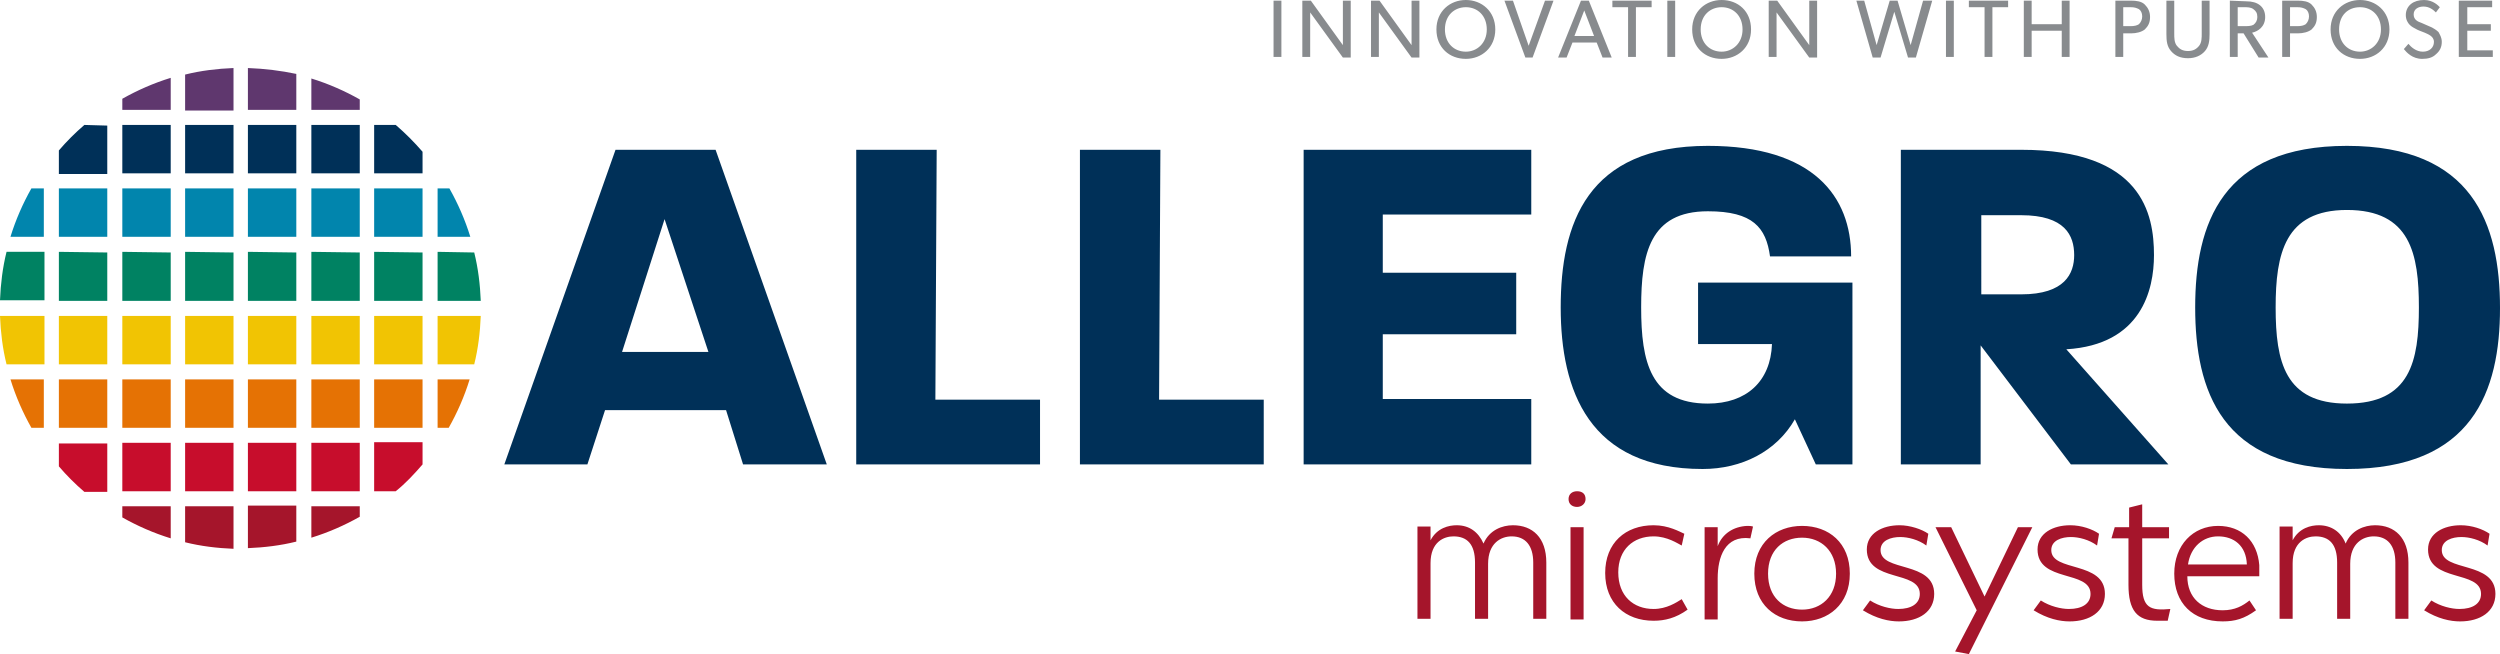
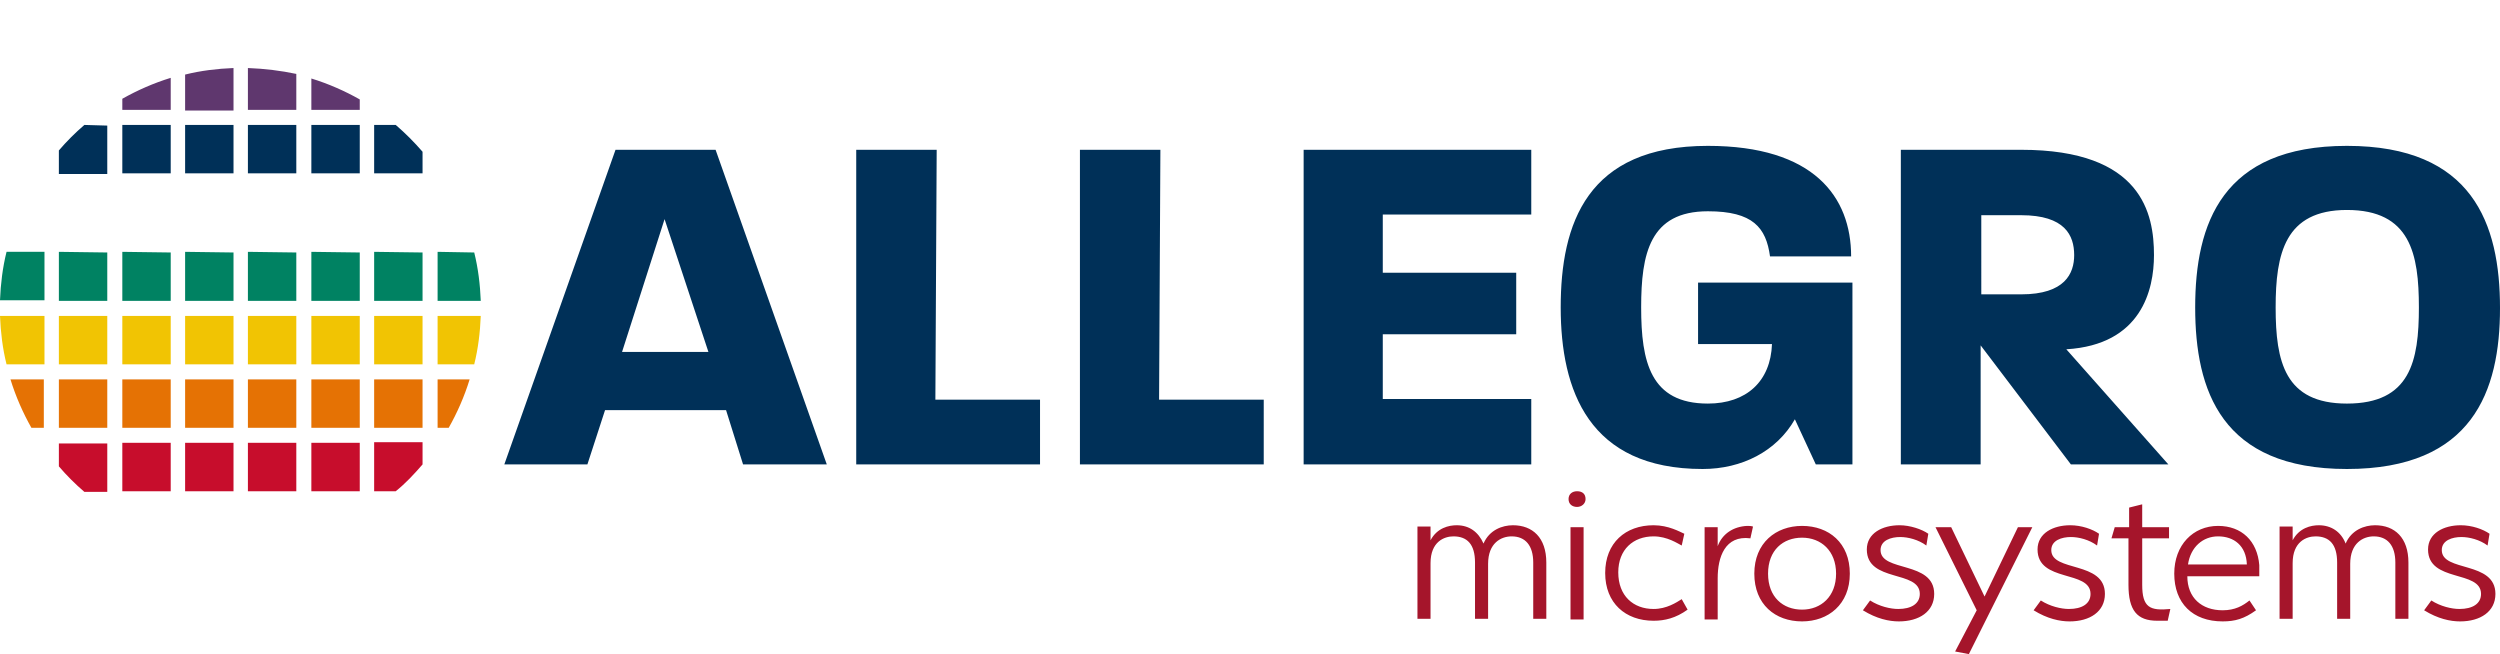
<svg xmlns="http://www.w3.org/2000/svg" version="1.1" id="svg2472" x="0px" y="0px" viewBox="0 0 382.2 100" style="enable-background:new 0 0 382.2 100;" xml:space="preserve">
  <style type="text/css">
  .st0{fill:#003058;}
	.st1{fill:#A5152B;}
	.st2{fill:#C70D2C;}
	.st3{fill:#E57204;}
	.st4{fill:#F1C403;}
	.st5{fill:#008262;}
	.st6{fill:#0185AD;}
	.st7{fill:#5F376E;}
	.st8{fill:#888B8E;}
 </style>
  <g>
    <path id="path1603" class="st0" d="M358.8,32.1c-9.5,0-10.9,6.7-10.9,14.9c0,8.3,1.4,14.7,10.9,14.7c9.7,0,11-6.5,11-14.7   C369.8,38.8,368.5,32.1,358.8,32.1 M358.8,71.7c-19.2,0-23.2-12-23.2-24.7c0-12.8,4.1-24.7,23.2-24.7c19.2,0,23.4,11.9,23.4,24.8   C382.2,59.8,378,71.7,358.8,71.7 M309,32.9h-6.1V45h6.1c6.7,0,8.1-3.2,8.1-6C317.1,36,315.7,32.9,309,32.9 M316.6,71l-13.8-18.2V71   h-12.2V22.9h18.4c18.5,0,20.3,9.8,20.3,16.1c0,5.3-1.9,13.7-13.4,14.4L331.5,71L316.6,71z M277.6,71l-3.2-6.9   c-2.8,4.9-8.1,7.6-14.1,7.6c-17.4,0-21.7-12-21.7-24.7c0-12.8,4-24.7,22.5-24.7c16.2,0,21.9,7.8,21.9,16.9h-12.4   c-0.6-4.4-2.6-6.9-9.5-6.9c-8.9,0-10.2,6.5-10.2,14.7c0,8.3,1.4,14.7,10.2,14.7c5.9,0,9.6-3.4,9.8-9.1h-11.3v-9.4h23.6V71H277.6z    M199.3,71V22.9h34.8v9.9h-22.7v8.9h20.4v9.4h-20.4v9.9h22.7V71H199.3z M165.1,71V22.9h12.3l-0.2,38.2h16V71H165.1z M130.9,71V22.9   h12.3L143,61.1h16V71H130.9z M101.6,33.5l-6.5,20.3h13.2L101.6,33.5z M113.6,71l-2.6-8.3H92.5L89.8,71H77.1l17-48.1h15.3l17,48.1   L113.6,71z">
  </path>
-     <path id="path1607" class="st1" d="M47.6,77.4v4.8c2.6-0.8,5.1-1.9,7.4-3.2v-1.6H47.6z M18.7,77.4v1.7c2.3,1.3,4.8,2.4,7.4,3.2   v-4.9H18.7z M28.3,77.4v5.5c2.4,0.6,4.9,0.9,7.4,1v-6.5H28.3z M37.9,77.4v6.4c2.5-0.1,5-0.4,7.4-1v-5.5H37.9z">
-   </path>
    <path id="path1615" class="st2" d="M18.7,67.7v7.4h7.4v-7.4H18.7z M28.3,67.7v7.4h7.4v-7.4H28.3z M37.9,67.7v7.4h7.4v-7.4H37.9z    M47.6,67.7v7.4H55v-7.4H47.6z M57.2,67.7v7.4h3.3c1.5-1.2,2.8-2.6,4.1-4.1v-3.4H57.2z M9,67.7v3.6c1.2,1.4,2.5,2.7,3.9,3.9h3.5   v-7.4H9z">
  </path>
    <path id="path1623" class="st3" d="M1.6,58c0.8,2.6,1.9,5.1,3.2,7.4h1.9V58H1.6z M9,58v7.4h7.4V58H9z M18.7,58v7.4h7.4V58H18.7z    M28.3,58v7.4h7.4V58H28.3z M37.9,58v7.4h7.4V58H37.9z M47.6,58v7.4H55V58H47.6z M57.2,58v7.4h7.4V58H57.2z M66.9,58v7.4h1.7   c1.3-2.3,2.4-4.8,3.2-7.4H66.9z">
  </path>
    <path id="path1633" class="st4" d="M0,48.3c0.1,2.5,0.4,5,1,7.4h5.8v-7.4L0,48.3z M9,48.3v7.4h7.4v-7.4L9,48.3z M18.7,48.3v7.4h7.4   v-7.4L18.7,48.3z M28.3,48.3v7.4h7.4v-7.4L28.3,48.3z M37.9,48.3v7.4h7.4v-7.4L37.9,48.3z M47.6,48.3v7.4H55v-7.4L47.6,48.3z    M57.2,48.3v7.4h7.4v-7.4L57.2,48.3z M66.9,48.3v7.4h5.6c0.6-2.4,0.9-4.9,1-7.4L66.9,48.3z">
  </path>
    <path id="path1679" class="st5" d="M1,38.5c-0.6,2.4-0.9,4.9-1,7.4h6.8v-7.4L1,38.5z M9,38.5V46h7.4v-7.4L9,38.5z M18.7,38.5V46   h7.4v-7.4L18.7,38.5z M28.3,38.5V46h7.4v-7.4L28.3,38.5z M37.9,38.5V46h7.4v-7.4L37.9,38.5z M47.6,38.5V46H55v-7.4L47.6,38.5z    M57.2,38.5V46h7.4v-7.4L57.2,38.5z M66.9,38.5V46h6.6c-0.1-2.5-0.4-5-1-7.4L66.9,38.5z">
  </path>
-     <path id="path1689" class="st6" d="M9,28.8v7.4h7.4v-7.4H9z M18.7,28.8v7.4h7.4v-7.4H18.7z M28.3,28.8v7.4h7.4v-7.4H28.3z    M37.9,28.8v7.4h7.4v-7.4H37.9z M47.6,28.8v7.4H55v-7.4H47.6z M57.2,28.8v7.4h7.4v-7.4H57.2z M4.8,28.8c-1.3,2.3-2.4,4.8-3.2,7.4   h5.1v-7.4H4.8z M66.9,28.8v7.4h5c-0.8-2.6-1.9-5.1-3.2-7.4H66.9z">
-   </path>
    <path id="path1699" class="st0" d="M12.9,19.1c-1.4,1.2-2.7,2.5-3.9,3.9v3.6h7.4v-7.4L12.9,19.1z M57.2,19.1v7.4h7.4v-3.3   c-1.3-1.5-2.6-2.8-4.1-4.1L57.2,19.1z M18.7,19.1v7.4h7.4v-7.4H18.7z M28.3,19.1v7.4h7.4v-7.4H28.3z M37.9,19.1v7.4h7.4v-7.4H37.9z    M47.6,19.1v7.4H55v-7.4H47.6z">
  </path>
    <path id="path1707" class="st7" d="M35.7,10.4c-2.5,0.1-5,0.4-7.4,1v5.5h7.4V10.4z M37.9,10.4v6.4h7.4v-5.5   C42.9,10.8,40.5,10.5,37.9,10.4z M26.1,11.9c-2.6,0.8-5.1,1.9-7.4,3.2v1.7h7.4V11.9z M47.6,12v4.8H55v-1.6   C52.7,13.9,50.2,12.8,47.6,12z">
  </path>
    <path id="path1751" class="st1" d="M241.1,75.1c-0.7,0-1.3,0.4-1.3,1.2c0,0.8,0.6,1.2,1.3,1.2s1.3-0.5,1.3-1.2   C242.4,75.5,241.9,75.1,241.1,75.1z M327.5,77.1l-2,0.5v3h-2.2l-0.5,1.7h2.6v7.1c0,3.9,1.3,5.5,4.4,5.5c0.5,0,1,0,1.6,0l0.4-1.8   c-3.1,0.3-4.3-0.2-4.3-3.7v-7.1h4.1v-1.7h-4.1V77.1z M222.7,80.3c-1.2,0-3,0.4-4,2.3v-2.1h-2v14.1h2v-8.5c0-3.3,2.1-4.1,3.5-4.1   c2.1,0,3.3,1.2,3.3,4v8.6h2v-8.4c0-3.2,2-4.2,3.6-4.2c2.1,0,3.3,1.4,3.3,4v8.6h2v-8.6c0-3.8-2.1-5.7-5.1-5.7   c-1.6,0-3.6,0.7-4.5,2.8C226,81.3,224.6,80.3,222.7,80.3L222.7,80.3z M290.4,80.3c-2.6,0-5,1.2-5,3.7c0,5.1,8.1,3.1,8.1,6.8   c0,1.5-1.3,2.3-3.3,2.3c-1.2,0-2.9-0.4-4.3-1.3c-0.1,0.1-0.7,1-1.1,1.5c2.1,1.3,4,1.7,5.5,1.7c3.1,0,5.4-1.5,5.4-4.2   c0-5.1-8.2-3.3-8.2-6.7c0-1.5,1.6-2,3-2c1.2,0,2.8,0.4,4,1.3c0.1-0.6,0.2-1.2,0.3-1.8C293.8,80.9,292,80.3,290.4,80.3L290.4,80.3z    M316.5,80.3c-2.6,0-5,1.2-5,3.7c0,5.1,8.1,3.1,8.1,6.8c0,1.5-1.3,2.3-3.3,2.3c-1.2,0-2.9-0.4-4.3-1.3c-0.1,0.1-0.7,1-1.1,1.5   c2.1,1.3,4,1.7,5.5,1.7c3.1,0,5.4-1.5,5.4-4.2c0-5.1-8.2-3.3-8.2-6.7c0-1.5,1.6-2,3-2c1.2,0,2.8,0.4,4,1.3c0.1-0.6,0.2-1.2,0.3-1.8   C319.9,80.9,318.2,80.3,316.5,80.3L316.5,80.3z M354.5,80.3c-1.2,0-3,0.4-4,2.3v-2.1h-2v14.1h2v-8.5c0-3.3,2.1-4.1,3.5-4.1   c2.1,0,3.3,1.2,3.3,4v8.6h2v-8.4c0-3.2,2-4.2,3.6-4.2c2.1,0,3.3,1.4,3.3,4v8.6h2v-8.6c0-3.8-2.1-5.7-5.1-5.7   c-1.6,0-3.6,0.7-4.5,2.8C357.9,81.3,356.4,80.3,354.5,80.3L354.5,80.3z M376.2,80.3c-2.6,0-5,1.2-5,3.7c0,5.1,8.1,3.1,8.1,6.8   c0,1.5-1.3,2.3-3.3,2.3c-1.2,0-2.9-0.4-4.3-1.3c-0.1,0.1-0.7,1-1.1,1.5c2.1,1.3,4,1.7,5.5,1.7c3.1,0,5.4-1.5,5.4-4.2   c0-5.1-8.2-3.3-8.2-6.7c0-1.5,1.6-2,3-2c1.2,0,2.8,0.4,4,1.3c0.1-0.6,0.2-1.2,0.3-1.8C379.6,80.9,377.9,80.3,376.2,80.3L376.2,80.3   z M252.8,80.3c-4.3,0-7.4,2.7-7.4,7.3c0,4.6,3.1,7.3,7.4,7.3c1.7,0,3.4-0.4,5.2-1.7l-0.9-1.6c-0.8,0.5-2.3,1.5-4.3,1.5   c-3.1,0-5.4-2-5.4-5.6c0-3.5,2.3-5.5,5.4-5.5c2.1,0,3.7,1.1,4.3,1.4l0.4-1.8C256.8,81.3,255.1,80.3,252.8,80.3z M275.5,80.4   c-4,0-7.3,2.6-7.3,7.3c0,4.7,3.2,7.3,7.3,7.3c4,0,7.3-2.6,7.3-7.3C282.8,83,279.6,80.4,275.5,80.4L275.5,80.4z M339.1,80.4   c-3.8,0-6.7,2.9-6.7,7.3c0,4.5,2.8,7.3,7.4,7.3c1.9,0,3.3-0.4,5.1-1.7l-1-1.5c-1,0.8-2.2,1.5-4.1,1.5c-3.2,0-5.4-1.9-5.4-5.2h11   c0-0.3,0-1,0-1.7C345.1,82.7,342.7,80.4,339.1,80.4z M267.1,80.4c-2.1,0.1-3.8,1.2-4.5,3.1v-2.9h-2v14.1h2v-6.3   c0-3.2,1.1-6.6,5-6.1l0.4-1.8C267.7,80.4,267.4,80.4,267.1,80.4L267.1,80.4z M240.1,80.6v14.1h2V80.6H240.1z M295.9,80.6l6.3,12.7   l-3.3,6.3l2.1,0.4l9.7-19.4h-2.2l-5.1,10.6l-5.1-10.6L295.9,80.6z M339.1,82c2.4,0,4.3,1.4,4.4,4.3h-9   C334.9,83.6,336.8,82,339.1,82z M275.5,82.2c2.9,0,5.2,2,5.2,5.5c0,3.5-2.3,5.5-5.2,5.5c-2.9,0-5.2-1.9-5.2-5.5   C270.3,84.1,272.6,82.2,275.5,82.2z">
  </path>
-     <path id="path1795" class="st8" d="M224.1,0c-2.4,0-4.5,1.7-4.5,4.5c0,2.8,2,4.5,4.5,4.5c2.4,0,4.5-1.7,4.5-4.5   C228.6,1.7,226.5,0,224.1,0z M263.2,0c-2.4,0-4.5,1.7-4.5,4.5c0,2.8,2,4.5,4.5,4.5c2.4,0,4.5-1.7,4.5-4.5   C267.7,1.7,265.7,0,263.2,0z M360.8,0c-2.4,0-4.5,1.7-4.5,4.5c0,2.8,2,4.5,4.5,4.5c2.4,0,4.5-1.7,4.5-4.5   C365.3,1.7,363.2,0,360.8,0z M370.6,0c-0.8,0-1.5,0.2-2,0.6c-0.5,0.4-0.8,1-0.8,1.7c0,0.7,0.3,1.2,0.6,1.5c0.3,0.3,0.7,0.5,0.9,0.6   c0.3,0.2,0.9,0.4,1.4,0.6c0.4,0.2,1.4,0.5,1.4,1.4c0,0.9-0.7,1.5-1.7,1.5s-1.8-0.7-2.2-1.2l-0.7,0.8c0.4,0.5,1.3,1.5,2.8,1.5   c0.9,0,1.6-0.2,2.1-0.7c0.6-0.5,0.9-1.1,0.9-1.9c0-0.7-0.3-1.1-0.5-1.5c-0.3-0.3-0.8-0.6-1-0.7l-1.6-0.7C369.6,3.3,369,3,369,2.2   c0-0.8,0.7-1.2,1.5-1.2c0.9,0,1.5,0.5,1.9,0.9l0.6-0.8C372.8,0.9,372,0,370.6,0z M241.7,0.1l-3.5,8.7h1.3l0.9-2.3h3.7l0.9,2.3h1.4   l-3.5-8.7L241.7,0.1z M194.7,0.1v8.6h1.2V0.1H194.7z M199.1,0.1v8.6h1.2V4.2c0-1.1,0-2.3,0-2.3l5,6.9h1.2V0.1h-1.2v4.6   c0,1.1,0,2.2,0,2.2l-4.9-6.8H199.1z M209.6,0.1v8.6h1.2V4.2c0-1.1,0-2.3,0-2.3l5,6.9h1.2V0.1h-1.2v4.6c0,1.1,0,2.2,0,2.2l-4.9-6.8   H209.6z M246.5,0.1v1h2.4v7.6h1.2V1.1h2.4v-1H246.5z M254.9,0.1v8.6h1.2V0.1H254.9z M270.4,0.1v8.6h1.2V4.2c0-1.1,0-2.3,0-2.3   l5,6.9h1.2V0.1h-1.2v4.6c0,1.1,0,2.2,0,2.2l-4.9-6.8H270.4z M297.5,0.1v8.6h1.2V0.1H297.5z M301,0.1v1h2.4v7.6h1.2V1.1h2.4v-1H301z    M309.4,0.1v8.6h1.2v-4h4.6v4h1.2V0.1h-1.2v3.6h-4.6V0.1H309.4z M375.9,0.1v8.6h5.2v-1h-3.9v-3h3.6v-1h-3.6V1.1h3.8v-1H375.9z    M230,0.1l3.2,8.7h1.1l3.2-8.7h-1.3L233.7,7l-2.4-6.9L230,0.1z M283.8,0.1l2.5,8.7h1.2l2.1-7l2.1,7h1.2l2.5-8.7H294l-1.9,6.8   l-2-6.8h-1.2l-2,6.8L285,0.1L283.8,0.1z M323.4,0.1v8.6h1.2V5.1h1.2c0.8,0,1.6-0.2,2.1-0.6c0.5-0.5,0.8-1,0.8-1.9   c0-0.8-0.3-1.4-0.8-1.9c-0.5-0.5-1.3-0.6-2.1-0.6L323.4,0.1z M331.2,0.1v5.1c0,1.1,0.1,1.9,0.7,2.6c0.6,0.7,1.4,1.1,2.6,1.1   c1.1,0,2-0.4,2.6-1.1c0.6-0.7,0.7-1.6,0.7-2.6V0.1h-1.2v5c0,0.7,0,1.4-0.4,1.9c-0.4,0.5-0.9,0.8-1.7,0.8c-0.8,0-1.3-0.3-1.7-0.8   c-0.4-0.5-0.4-1.2-0.4-1.9v-5H331.2z M340.9,0.1v8.6h1.2V5.1h0.9l2.3,3.7h1.5l-2.5-3.8c0.9-0.2,2-0.9,2-2.4c0-0.8-0.3-1.4-0.8-1.8   c-0.5-0.4-1.2-0.6-2.1-0.6L340.9,0.1z M348.9,0.1v8.6h1.2V5.1h1.2c0.8,0,1.6-0.2,2.1-0.6c0.5-0.5,0.8-1,0.8-1.9   c0-0.8-0.3-1.4-0.8-1.9c-0.5-0.5-1.3-0.6-2.1-0.6H348.9z M224.1,1.1c1.8,0,3.2,1.3,3.2,3.4c0,2.1-1.5,3.4-3.2,3.4   c-1.8,0-3.2-1.3-3.2-3.4C220.9,2.3,222.4,1.1,224.1,1.1z M263.2,1.1c1.8,0,3.2,1.3,3.2,3.4c0,2.1-1.5,3.4-3.2,3.4   c-1.8,0-3.2-1.3-3.2-3.4C260,2.3,261.5,1.1,263.2,1.1z M360.8,1.1c1.8,0,3.2,1.3,3.2,3.4c0,2.1-1.5,3.4-3.2,3.4   c-1.8,0-3.2-1.3-3.2-3.4C357.6,2.3,359,1.1,360.8,1.1z M324.6,1.1h1.1c0.6,0,0.9,0.1,1.3,0.3c0.3,0.2,0.5,0.6,0.5,1.1   c0,0.5-0.2,0.9-0.5,1.2c-0.3,0.2-0.7,0.3-1.3,0.3h-1.1V1.1z M342.1,1.1h0.9c0.6,0,1.1,0,1.5,0.3c0.4,0.3,0.6,0.6,0.6,1.2   c0,0.5-0.2,0.9-0.6,1.2C344.1,4,343.6,4,343,4h-0.9V1.1z M350.1,1.1h1.1c0.6,0,0.9,0.1,1.3,0.3c0.3,0.2,0.5,0.6,0.5,1.1   c0,0.5-0.2,0.9-0.5,1.2c-0.3,0.2-0.7,0.3-1.3,0.3h-1.1V1.1z M242.2,1.6l1.5,3.9h-3L242.2,1.6z">
-   </path>
  </g>
</svg>